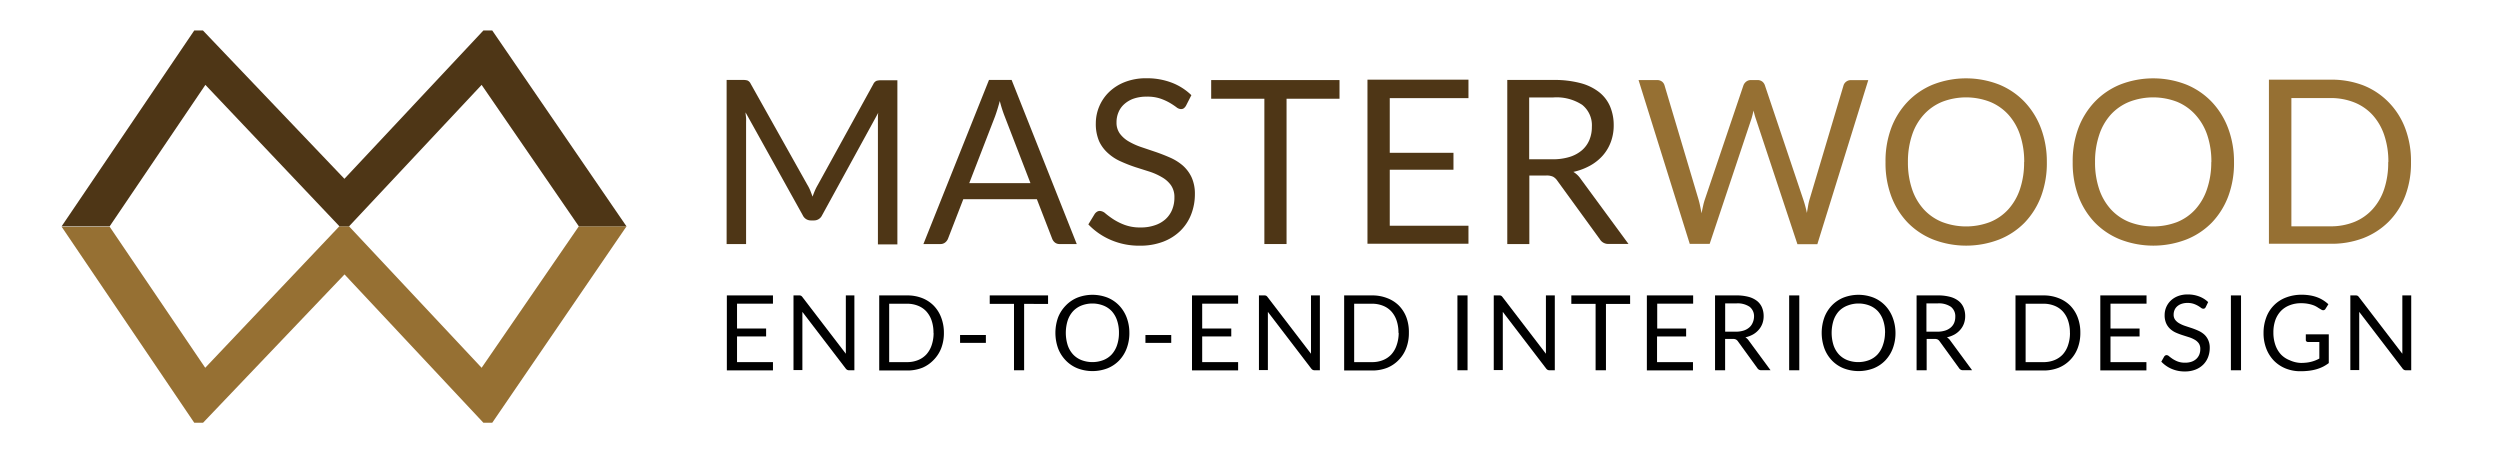
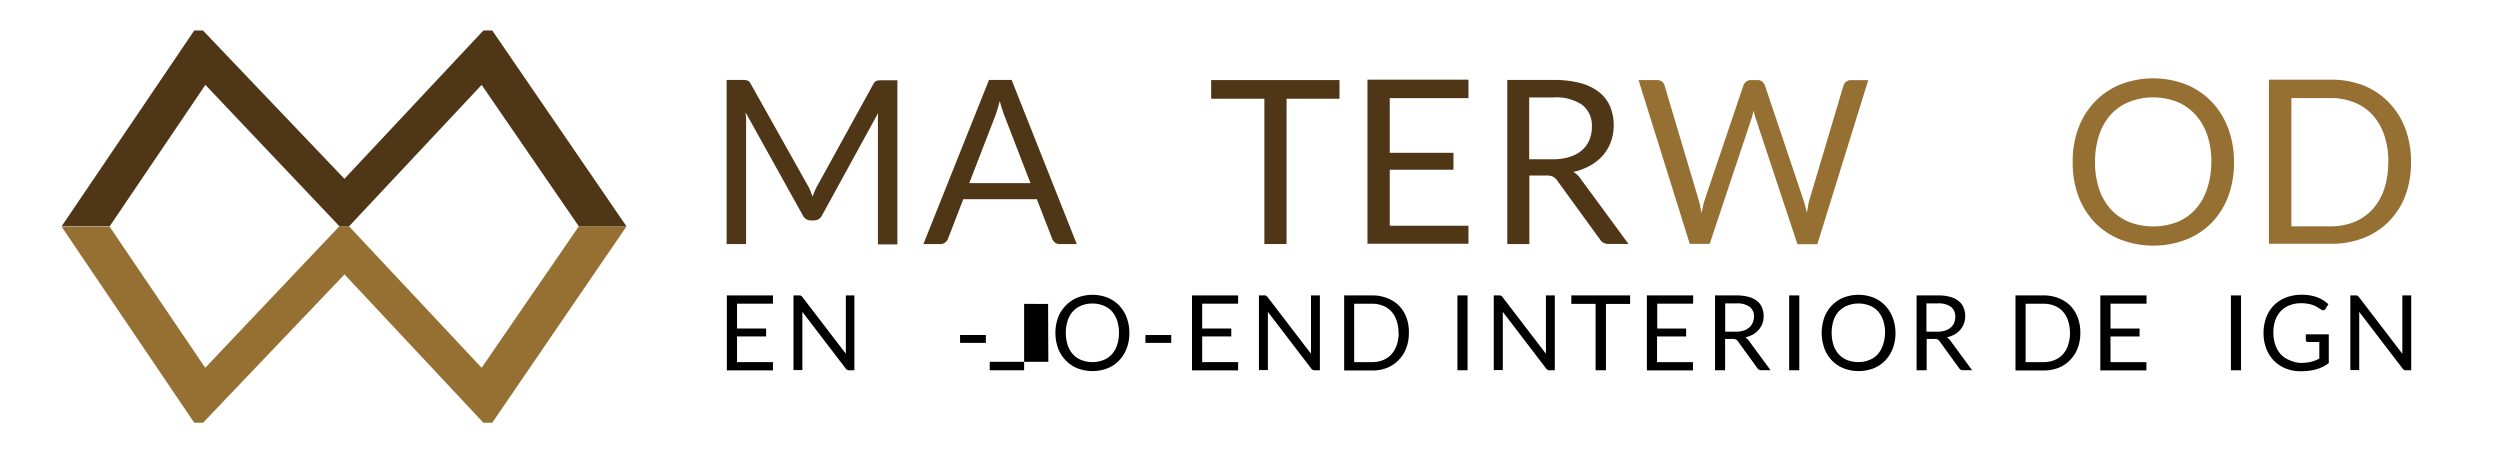
<svg xmlns="http://www.w3.org/2000/svg" width="441.84" height="79.94" viewBox="0 0 441.84 79.94">
  <title>Untitled-1</title>
  <path d="M10.89,40.07h8.49L36.27,65l23.7-25h1.72L85.12,65l17.18-25h8.43L87,74.71H85.43L60.89,48.5l-25,26.21H34.33Z" fill="#967033" />
  <path d="M34.33,5.39h1.54l25,26.21L85.43,5.39H87L110.72,40H102.3l-17.18-25L61.69,40H60l-23.7-25L19.38,40H10.89Z" fill="#4e3616" />
  <path d="M143.2,33.67q0.21,0.54.41,1.08,0.2-.57.42-1.08t0.51-1l9.81-17.81a1.16,1.16,0,0,1,.55-0.57,2.52,2.52,0,0,1,.81-0.1h2.89v29h-3.44V21.84c0-.28,0-0.59,0-0.91s0-.65.06-1l-9.93,18.12a1.56,1.56,0,0,1-1.42.91h-0.57a1.56,1.56,0,0,1-1.42-.91L131.77,19.87c0,0.35.07,0.69,0.09,1s0,0.65,0,.93V43.13h-3.44v-29h2.89a2.52,2.52,0,0,1,.81.1,1.16,1.16,0,0,1,.55.57l10,17.83A7.49,7.49,0,0,1,143.2,33.67Z" fill="#4e3616" />
  <path d="M190.3,43.13h-3a1.3,1.3,0,0,1-.85-0.26,1.61,1.61,0,0,1-.49-0.67l-2.71-7h-13l-2.71,7a1.59,1.59,0,0,1-.49.65,1.29,1.29,0,0,1-.85.28h-3l11.59-29h4Zm-19-10.76h10.82l-4.55-11.79a22,22,0,0,1-.87-2.73q-0.22.83-.44,1.53t-0.41,1.22Z" fill="#4e3616" />
-   <path d="M209.61,18.68a1.58,1.58,0,0,1-.38.45,0.85,0.85,0,0,1-.53.15,1.4,1.4,0,0,1-.8-0.34,12.73,12.73,0,0,0-1.15-.76,9.39,9.39,0,0,0-1.68-.76,7.22,7.22,0,0,0-2.38-.34,7,7,0,0,0-2.33.35,4.94,4.94,0,0,0-1.69,1,3.93,3.93,0,0,0-1,1.43,4.52,4.52,0,0,0-.34,1.77,3.27,3.27,0,0,0,.6,2A5.14,5.14,0,0,0,199.49,25a12.06,12.06,0,0,0,2.22,1l2.55,0.86q1.3,0.45,2.55,1A9,9,0,0,1,209,29.22a6.43,6.43,0,0,1,1.58,2.08,7,7,0,0,1,.6,3,9.78,9.78,0,0,1-.65,3.57,8.24,8.24,0,0,1-1.89,2.9,8.85,8.85,0,0,1-3.05,1.94,11.25,11.25,0,0,1-4.11.71,12.56,12.56,0,0,1-5.13-1,12,12,0,0,1-4-2.76l1.13-1.86a1.49,1.49,0,0,1,.39-0.37,0.92,0.92,0,0,1,.52-0.15,1.61,1.61,0,0,1,1,.46,16,16,0,0,0,1.36,1,10.43,10.43,0,0,0,2,1,7.83,7.83,0,0,0,2.84.46,7.47,7.47,0,0,0,2.49-.38A5.27,5.27,0,0,0,206,38.73a4.68,4.68,0,0,0,1.16-1.67,5.57,5.57,0,0,0,.4-2.16,3.63,3.63,0,0,0-.6-2.15,4.94,4.94,0,0,0-1.57-1.41,11,11,0,0,0-2.21-1l-2.55-.81a25.69,25.69,0,0,1-2.55-1,8.28,8.28,0,0,1-2.21-1.42A6.5,6.5,0,0,1,194.27,25a7.74,7.74,0,0,1-.6-3.23A7.72,7.72,0,0,1,196,16.28a8.37,8.37,0,0,1,2.8-1.78,10.25,10.25,0,0,1,3.83-.67,12.27,12.27,0,0,1,4.43.77,10.21,10.21,0,0,1,3.5,2.22Z" fill="#4e3616" />
  <path d="M236.74,14.15v3.3h-9.36V43.13h-3.92V17.45h-9.4v-3.3h22.69Z" fill="#4e3616" />
  <path d="M259.53,14.15v3.19H245.62V27h11.26V30H245.62v9.89h13.91v3.19H241.68v-29h17.85Z" fill="#4e3616" />
  <path d="M270.29,31V43.13h-3.9v-29h8.19a17.9,17.9,0,0,1,4.75.56,9.08,9.08,0,0,1,3.31,1.61,6.44,6.44,0,0,1,1.93,2.54,8.49,8.49,0,0,1,.63,3.33,8.34,8.34,0,0,1-.49,2.87,7.6,7.6,0,0,1-1.4,2.4,8.44,8.44,0,0,1-2.24,1.81,11.1,11.1,0,0,1-3,1.13,4.14,4.14,0,0,1,1.29,1.23l8.45,11.5h-3.48a1.71,1.71,0,0,1-1.58-.83l-7.52-10.35a2.2,2.2,0,0,0-.75-0.7,2.7,2.7,0,0,0-1.21-.21h-3Zm0-2.85h4.1a10,10,0,0,0,3-.41,6.15,6.15,0,0,0,2.18-1.17,4.87,4.87,0,0,0,1.32-1.81,5.91,5.91,0,0,0,.45-2.33,4.62,4.62,0,0,0-1.71-3.9,8.26,8.26,0,0,0-5.08-1.31h-4.29V28.18Z" fill="#4e3616" />
  <path d="M289.59,14.15h3.26a1.39,1.39,0,0,1,.87.26,1.28,1.28,0,0,1,.46.67l6,20.14q0.16,0.55.29,1.17t0.25,1.31q0.14-.69.28-1.32a10.44,10.44,0,0,1,.32-1.16l6.81-20.14a1.49,1.49,0,0,1,.47-0.64,1.31,1.31,0,0,1,.86-0.29h1.13a1.35,1.35,0,0,1,.86.26,1.43,1.43,0,0,1,.47.67l6.77,20.14a19.86,19.86,0,0,1,.65,2.41c0.08-.44.15-0.87,0.22-1.27a8.73,8.73,0,0,1,.26-1.13l6-20.14a1.27,1.27,0,0,1,.46-0.65,1.33,1.33,0,0,1,.86-0.28h3.05l-9,29h-3.52L310.32,21a12.06,12.06,0,0,1-.4-1.46l-0.19.78q-0.09.37-.19,0.68l-7.38,22.1h-3.52Z" fill="#967033" />
-   <path d="M361.75,28.65a16.72,16.72,0,0,1-1,6,13.67,13.67,0,0,1-2.91,4.68,13,13,0,0,1-4.52,3,16.23,16.23,0,0,1-11.66,0,13,13,0,0,1-4.51-3,13.64,13.64,0,0,1-2.91-4.68,16.72,16.72,0,0,1-1-6,16.72,16.72,0,0,1,1-6A13.77,13.77,0,0,1,337.13,18a13.08,13.08,0,0,1,4.51-3.06,16.1,16.1,0,0,1,11.66,0A13.06,13.06,0,0,1,357.81,18a13.8,13.8,0,0,1,2.91,4.69A16.72,16.72,0,0,1,361.75,28.65Zm-4,0a14.71,14.71,0,0,0-.73-4.79,10.13,10.13,0,0,0-2.06-3.59A9,9,0,0,0,351.71,18a11.77,11.77,0,0,0-8.47,0A9,9,0,0,0,340,20.27a10,10,0,0,0-2.07,3.59,14.71,14.71,0,0,0-.73,4.79,14.62,14.62,0,0,0,.73,4.78A10.06,10.06,0,0,0,340,37a8.94,8.94,0,0,0,3.25,2.24,11.91,11.91,0,0,0,8.47,0A8.84,8.84,0,0,0,354.94,37,10.14,10.14,0,0,0,357,33.43,14.62,14.62,0,0,0,357.73,28.65Z" fill="#967033" />
  <path d="M394.83,28.65a16.72,16.72,0,0,1-1,6,13.67,13.67,0,0,1-2.91,4.68,13,13,0,0,1-4.52,3,16.23,16.23,0,0,1-11.66,0,13,13,0,0,1-4.51-3,13.64,13.64,0,0,1-2.91-4.68,16.72,16.72,0,0,1-1-6,16.72,16.72,0,0,1,1-6A13.77,13.77,0,0,1,370.21,18a13.08,13.08,0,0,1,4.51-3.06,16.1,16.1,0,0,1,11.66,0A13.06,13.06,0,0,1,390.89,18a13.8,13.8,0,0,1,2.91,4.69A16.72,16.72,0,0,1,394.83,28.65Zm-4,0a14.71,14.71,0,0,0-.73-4.79A10.13,10.13,0,0,0,388,20.27,9,9,0,0,0,384.78,18a11.77,11.77,0,0,0-8.47,0,9,9,0,0,0-3.25,2.25A10,10,0,0,0,371,23.86a14.71,14.71,0,0,0-.73,4.79,14.62,14.62,0,0,0,.73,4.78A10.06,10.06,0,0,0,373.07,37a8.94,8.94,0,0,0,3.25,2.24,11.91,11.91,0,0,0,8.47,0A8.84,8.84,0,0,0,388,37a10.14,10.14,0,0,0,2.06-3.58A14.62,14.62,0,0,0,390.81,28.65Z" fill="#967033" />
  <path d="M426.11,28.65a16.31,16.31,0,0,1-1,5.92,13.14,13.14,0,0,1-2.91,4.57,13,13,0,0,1-4.51,2.94,15.67,15.67,0,0,1-5.82,1H401v-29h10.84a15.68,15.68,0,0,1,5.82,1,12.92,12.92,0,0,1,4.51,3,13.25,13.25,0,0,1,2.91,4.58A16.31,16.31,0,0,1,426.11,28.65Zm-4,0a14.53,14.53,0,0,0-.73-4.77,10.06,10.06,0,0,0-2.06-3.56,8.8,8.8,0,0,0-3.23-2.22,11.19,11.19,0,0,0-4.23-.77h-6.89V40h6.89a11.18,11.18,0,0,0,4.23-.77A8.86,8.86,0,0,0,419.3,37a9.94,9.94,0,0,0,2.06-3.55A14.53,14.53,0,0,0,422.08,28.65Z" fill="#967033" />
  <path d="M136.61,52.21v1.46h-6.35v4.39h5.14v1.4h-5.14V64h6.35v1.46h-8.15V52.21h8.15Z" />
  <path d="M141.57,52.27a0.91,0.91,0,0,1,.26.25l7.66,10c0-.16,0-0.32,0-0.47s0-.3,0-0.44V52.21H151V65.44h-0.9a0.76,0.76,0,0,1-.36-0.07,0.88,0.88,0,0,1-.28-0.25l-7.65-10c0,0.15,0,.3,0,0.45s0,0.28,0,.41v9.42h-1.57V52.21h0.92A0.8,0.8,0,0,1,141.57,52.27Z" />
-   <path d="M166.82,58.83a7.43,7.43,0,0,1-.47,2.7A6,6,0,0,1,165,63.62,5.92,5.92,0,0,1,163,65a7.15,7.15,0,0,1-2.66.48h-4.95V52.21h4.95a7.15,7.15,0,0,1,2.66.48A5.88,5.88,0,0,1,165,54a6,6,0,0,1,1.33,2.09A7.44,7.44,0,0,1,166.82,58.83Zm-1.84,0a6.63,6.63,0,0,0-.33-2.18,4.59,4.59,0,0,0-.94-1.62,4,4,0,0,0-1.48-1,5.11,5.11,0,0,0-1.93-.35h-3.15V64h3.15a5.11,5.11,0,0,0,1.93-.35,4.05,4.05,0,0,0,1.48-1,4.55,4.55,0,0,0,.94-1.62A6.64,6.64,0,0,0,165,58.83Z" />
  <path d="M169.68,59.21h4.56V60.6h-4.56V59.21Z" />
-   <path d="M185.23,52.21v1.5H181V65.44h-1.79V53.71h-4.29v-1.5h10.36Z" />
+   <path d="M185.23,52.21v1.5H181V65.44h-1.79h-4.29v-1.5h10.36Z" />
  <path d="M199.6,58.83a7.64,7.64,0,0,1-.47,2.73,6.25,6.25,0,0,1-1.33,2.14,5.93,5.93,0,0,1-2.06,1.39,7.41,7.41,0,0,1-5.32,0,5.94,5.94,0,0,1-2.06-1.39A6.23,6.23,0,0,1,187,61.56a8.14,8.14,0,0,1,0-5.46A6.3,6.3,0,0,1,188.36,54a6,6,0,0,1,2.06-1.4,7.36,7.36,0,0,1,5.32,0A6,6,0,0,1,197.8,54a6.32,6.32,0,0,1,1.33,2.14A7.65,7.65,0,0,1,199.6,58.83Zm-1.84,0a6.72,6.72,0,0,0-.33-2.19,4.64,4.64,0,0,0-.94-1.64A4.1,4.1,0,0,0,195,54a5.38,5.38,0,0,0-3.87,0,4.14,4.14,0,0,0-1.48,1,4.59,4.59,0,0,0-.95,1.64,7.34,7.34,0,0,0,0,4.37,4.57,4.57,0,0,0,.95,1.63,4.08,4.08,0,0,0,1.48,1,5.44,5.44,0,0,0,3.87,0,4,4,0,0,0,1.48-1,4.62,4.62,0,0,0,.94-1.63A6.67,6.67,0,0,0,197.76,58.83Z" />
  <path d="M202.47,59.21H207V60.6h-4.56V59.21Z" />
  <path d="M218.82,52.21v1.46h-6.35v4.39h5.14v1.4h-5.14V64h6.35v1.46h-8.15V52.21h8.15Z" />
  <path d="M223.78,52.27a0.91,0.91,0,0,1,.26.25l7.66,10c0-.16,0-0.32,0-0.47s0-.3,0-0.44V52.21h1.57V65.44h-0.9a0.76,0.76,0,0,1-.36-0.07,0.88,0.88,0,0,1-.28-0.25l-7.65-10c0,0.15,0,.3,0,0.45s0,0.28,0,.41v9.42H222.5V52.21h0.92A0.8,0.8,0,0,1,223.78,52.27Z" />
  <path d="M249,58.83a7.43,7.43,0,0,1-.47,2.7,6,6,0,0,1-1.33,2.09A5.92,5.92,0,0,1,245.17,65a7.15,7.15,0,0,1-2.66.48h-4.95V52.21h4.95a7.15,7.15,0,0,1,2.66.48A5.88,5.88,0,0,1,247.23,54a6,6,0,0,1,1.33,2.09A7.44,7.44,0,0,1,249,58.83Zm-1.84,0a6.63,6.63,0,0,0-.33-2.18,4.59,4.59,0,0,0-.94-1.62,4,4,0,0,0-1.48-1,5.11,5.11,0,0,0-1.93-.35h-3.15V64h3.15a5.11,5.11,0,0,0,1.93-.35,4.05,4.05,0,0,0,1.48-1,4.55,4.55,0,0,0,.94-1.62A6.64,6.64,0,0,0,247.2,58.83Z" />
  <path d="M259.37,65.44h-1.79V52.21h1.79V65.44Z" />
  <path d="M265.3,52.27a0.91,0.91,0,0,1,.26.25l7.66,10c0-.16,0-0.32,0-0.47s0-.3,0-0.44V52.21h1.57V65.44h-0.9a0.76,0.76,0,0,1-.36-0.07,0.88,0.88,0,0,1-.28-0.25l-7.65-10c0,0.15,0,.3,0,0.45s0,0.28,0,.41v9.42H264V52.21h0.92A0.8,0.8,0,0,1,265.3,52.27Z" />
  <path d="M288.1,52.21v1.5h-4.27V65.44H282V53.71h-4.29v-1.5H288.1Z" />
  <path d="M299.24,52.21v1.46h-6.35v4.39H298v1.4h-5.14V64h6.35v1.46h-8.15V52.21h8.15Z" />
  <path d="M304.89,59.92v5.52h-1.78V52.21h3.74a8.19,8.19,0,0,1,2.17.25,4.14,4.14,0,0,1,1.51.73,2.94,2.94,0,0,1,.88,1.16,3.88,3.88,0,0,1,.29,1.52,3.79,3.79,0,0,1-.22,1.31,3.45,3.45,0,0,1-.64,1.09,3.83,3.83,0,0,1-1,.83,5.09,5.09,0,0,1-1.37.52,1.88,1.88,0,0,1,.59.56l3.86,5.25H311.3a0.78,0.78,0,0,1-.72-0.38l-3.43-4.73A1,1,0,0,0,306.8,60a1.23,1.23,0,0,0-.55-0.1h-1.36Zm0-1.3h1.87a4.53,4.53,0,0,0,1.38-.19,2.79,2.79,0,0,0,1-.54,2.21,2.21,0,0,0,.61-0.83A2.71,2.71,0,0,0,310,56a2.11,2.11,0,0,0-.78-1.78,3.77,3.77,0,0,0-2.32-.6h-2v5Z" />
  <path d="M318,65.44h-1.79V52.21H318V65.44Z" />
  <path d="M335,58.83a7.64,7.64,0,0,1-.47,2.73,6.25,6.25,0,0,1-1.33,2.14,5.93,5.93,0,0,1-2.06,1.39,7.41,7.41,0,0,1-5.32,0,5.94,5.94,0,0,1-2.06-1.39,6.23,6.23,0,0,1-1.33-2.14,8.14,8.14,0,0,1,0-5.46A6.3,6.3,0,0,1,323.74,54a6,6,0,0,1,2.06-1.4,7.36,7.36,0,0,1,5.32,0,6,6,0,0,1,2.06,1.4,6.32,6.32,0,0,1,1.33,2.14A7.65,7.65,0,0,1,335,58.83Zm-1.84,0a6.72,6.72,0,0,0-.33-2.19,4.64,4.64,0,0,0-.94-1.64,4.1,4.1,0,0,0-1.48-1,5.38,5.38,0,0,0-3.87,0A4.14,4.14,0,0,0,325,55a4.59,4.59,0,0,0-.95,1.64,7.34,7.34,0,0,0,0,4.37,4.57,4.57,0,0,0,.95,1.63,4.08,4.08,0,0,0,1.48,1,5.44,5.44,0,0,0,3.87,0,4,4,0,0,0,1.48-1,4.62,4.62,0,0,0,.94-1.63A6.67,6.67,0,0,0,333.15,58.83Z" />
  <path d="M340.51,59.92v5.52h-1.78V52.21h3.74a8.19,8.19,0,0,1,2.17.25,4.14,4.14,0,0,1,1.51.73,2.94,2.94,0,0,1,.88,1.16,3.88,3.88,0,0,1,.29,1.52,3.79,3.79,0,0,1-.22,1.31,3.45,3.45,0,0,1-.64,1.09,3.83,3.83,0,0,1-1,.83,5.09,5.09,0,0,1-1.37.52,1.88,1.88,0,0,1,.59.56l3.86,5.25h-1.59a0.78,0.78,0,0,1-.72-0.38l-3.43-4.73a1,1,0,0,0-.34-0.32,1.23,1.23,0,0,0-.55-0.1h-1.36Zm0-1.3h1.87a4.53,4.53,0,0,0,1.38-.19,2.79,2.79,0,0,0,1-.54,2.21,2.21,0,0,0,.61-0.83,2.71,2.71,0,0,0,.2-1.06,2.11,2.11,0,0,0-.78-1.78,3.77,3.77,0,0,0-2.32-.6h-2v5Z" />
  <path d="M367.67,58.83a7.43,7.43,0,0,1-.47,2.7,6,6,0,0,1-1.33,2.09A5.92,5.92,0,0,1,363.82,65a7.15,7.15,0,0,1-2.66.48h-4.95V52.21h4.95a7.15,7.15,0,0,1,2.66.48A5.88,5.88,0,0,1,365.87,54a6,6,0,0,1,1.33,2.09A7.44,7.44,0,0,1,367.67,58.83Zm-1.84,0a6.63,6.63,0,0,0-.33-2.18,4.59,4.59,0,0,0-.94-1.62,4,4,0,0,0-1.48-1,5.11,5.11,0,0,0-1.93-.35H358V64h3.15a5.11,5.11,0,0,0,1.93-.35,4.05,4.05,0,0,0,1.48-1A4.55,4.55,0,0,0,365.5,61,6.64,6.64,0,0,0,365.84,58.83Z" />
  <path d="M379.37,52.21v1.46H373v4.39h5.14v1.4H373V64h6.35v1.46h-8.15V52.21h8.15Z" />
-   <path d="M389.83,54.28a0.7,0.7,0,0,1-.17.21,0.39,0.39,0,0,1-.24.07A0.64,0.64,0,0,1,389,54.4a5.9,5.9,0,0,0-.53-0.35,4.36,4.36,0,0,0-.77-0.35,3.3,3.3,0,0,0-1.08-.16,3.22,3.22,0,0,0-1.06.16,2.25,2.25,0,0,0-.77.44,1.8,1.8,0,0,0-.47.65,2.05,2.05,0,0,0-.16.81,1.49,1.49,0,0,0,.27.92,2.33,2.33,0,0,0,.72.62,5.47,5.47,0,0,0,1,.45L387.39,58q0.59,0.2,1.16.46a4.13,4.13,0,0,1,1,.64,2.94,2.94,0,0,1,.72,1,3.16,3.16,0,0,1,.27,1.38,4.48,4.48,0,0,1-.29,1.63,3.77,3.77,0,0,1-.86,1.33,4,4,0,0,1-1.39.89,5.12,5.12,0,0,1-1.88.32,5.74,5.74,0,0,1-2.34-.47,5.5,5.5,0,0,1-1.8-1.26L382.5,63a0.67,0.67,0,0,1,.18-0.17,0.42,0.42,0,0,1,.24-0.07,0.74,0.74,0,0,1,.44.21,7.32,7.32,0,0,0,.62.46,4.78,4.78,0,0,0,.9.46,3.59,3.59,0,0,0,1.3.21,3.43,3.43,0,0,0,1.14-.17,2.42,2.42,0,0,0,.84-0.49,2.15,2.15,0,0,0,.53-0.76,2.54,2.54,0,0,0,.18-1,1.66,1.66,0,0,0-.27-1,2.24,2.24,0,0,0-.72-0.64,5,5,0,0,0-1-.44l-1.16-.37a11.71,11.71,0,0,1-1.16-.44,3.76,3.76,0,0,1-1-.65,3,3,0,0,1-.72-1,3.53,3.53,0,0,1-.27-1.47,3.53,3.53,0,0,1,1.06-2.52,3.84,3.84,0,0,1,1.28-.81,4.68,4.68,0,0,1,1.75-.3,5.59,5.59,0,0,1,2,.35,4.65,4.65,0,0,1,1.6,1Z" />
  <path d="M396.07,65.44h-1.79V52.21h1.79V65.44Z" />
  <path d="M406.62,64.14a8.69,8.69,0,0,0,1-.05,6,6,0,0,0,.84-0.15,5.84,5.84,0,0,0,.75-0.24q0.35-.14.7-0.33V60.44h-2a0.39,0.39,0,0,1-.28-0.1,0.33,0.33,0,0,1-.11-0.25v-1h4.06v5.08a7.37,7.37,0,0,1-1,.63,7,7,0,0,1-1.15.45,8.35,8.35,0,0,1-1.32.27,12.29,12.29,0,0,1-1.52.09,6.88,6.88,0,0,1-2.64-.49,6.09,6.09,0,0,1-2.07-1.38,6.29,6.29,0,0,1-1.35-2.14,7.5,7.5,0,0,1-.48-2.74,7.68,7.68,0,0,1,.48-2.76,5.93,5.93,0,0,1,3.49-3.52,7.64,7.64,0,0,1,2.8-.49,8.63,8.63,0,0,1,1.46.12,6.85,6.85,0,0,1,1.25.33,5.83,5.83,0,0,1,1.07.53,6.49,6.49,0,0,1,.91.7l-0.51.81a0.47,0.47,0,0,1-.41.25,0.66,0.66,0,0,1-.32-0.1l-0.52-.31A4.52,4.52,0,0,0,409,54a5.66,5.66,0,0,0-1-.29,6.39,6.39,0,0,0-1.33-.12,5.36,5.36,0,0,0-2,.36,4.28,4.28,0,0,0-1.54,1,4.62,4.62,0,0,0-1,1.64,6.46,6.46,0,0,0-.34,2.17,6.57,6.57,0,0,0,.36,2.24,4.73,4.73,0,0,0,1,1.67,4.3,4.3,0,0,0,1.53,1A5.15,5.15,0,0,0,406.62,64.14Z" />
  <path d="M416.66,52.27a0.91,0.91,0,0,1,.26.25l7.66,10c0-.16,0-0.32,0-0.47s0-.3,0-0.44V52.21h1.57V65.44h-0.9a0.76,0.76,0,0,1-.36-0.07,0.88,0.88,0,0,1-.28-0.25l-7.65-10c0,0.15,0,.3,0,0.45s0,0.28,0,.41v9.42h-1.57V52.21h0.92A0.8,0.8,0,0,1,416.66,52.27Z" />
</svg>